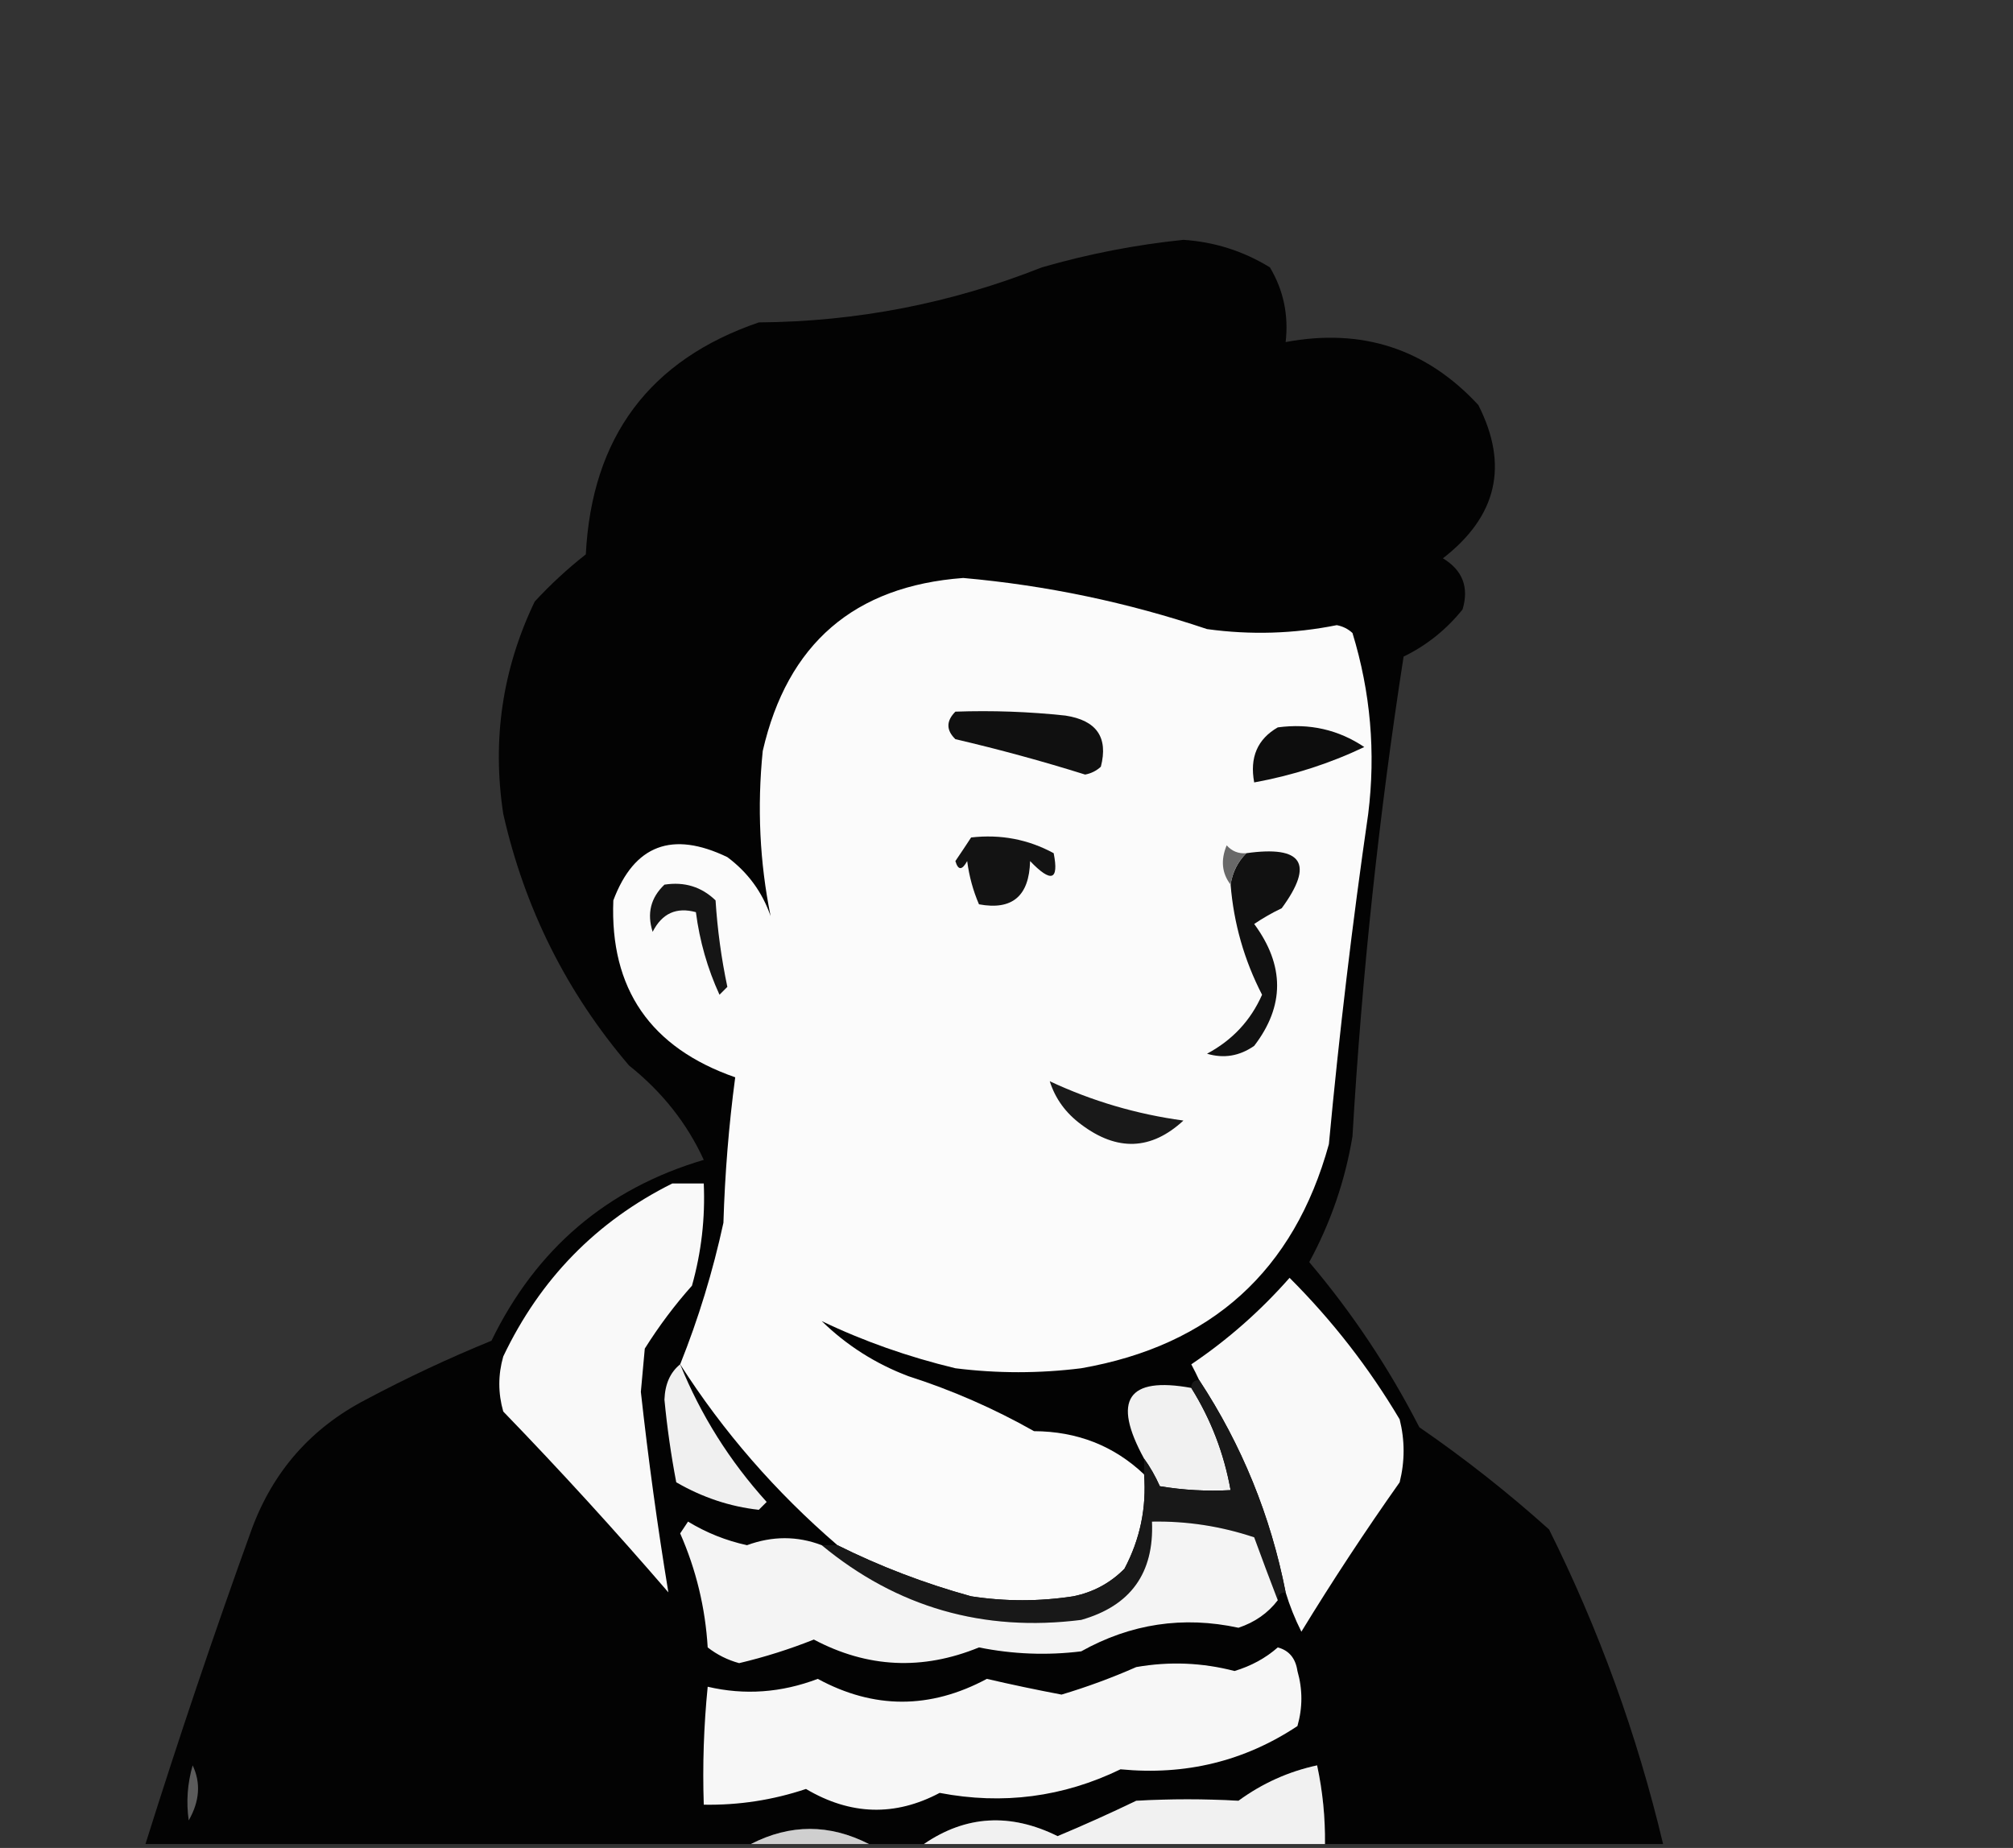
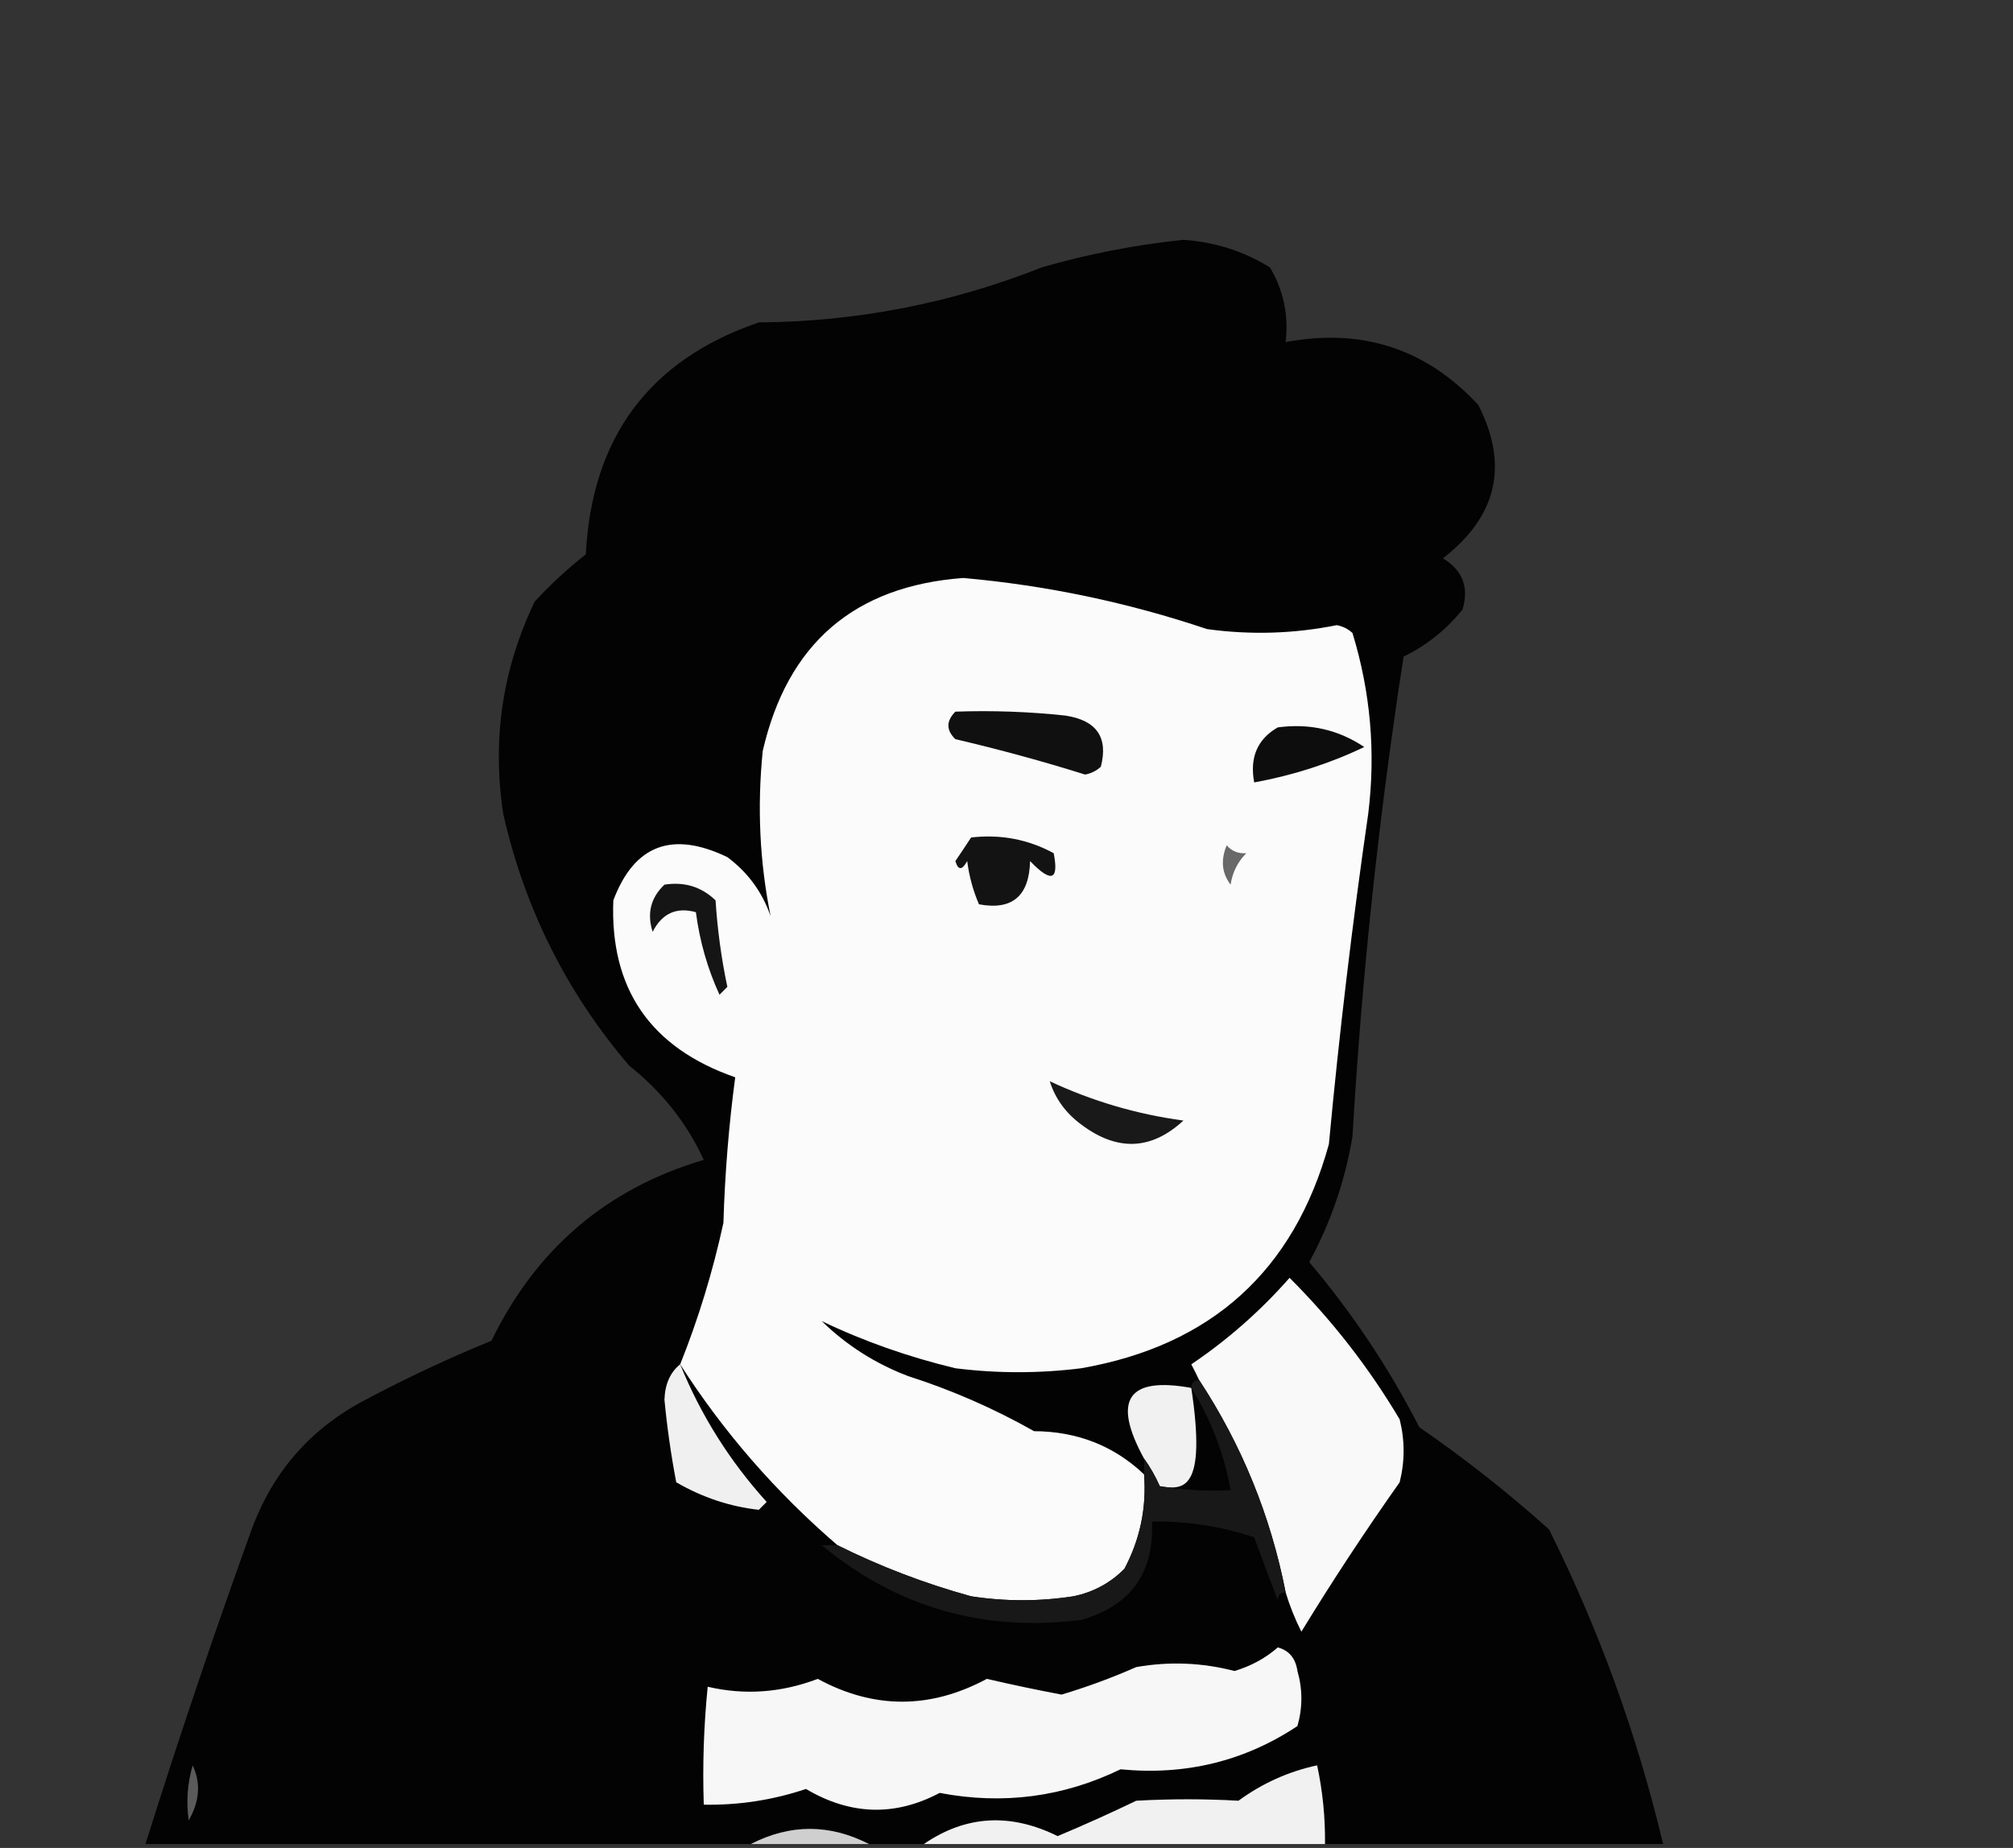
<svg xmlns="http://www.w3.org/2000/svg" version="1.1" width="256px" height="235px" style="shape-rendering:geometricPrecision; text-rendering:geometricPrecision; image-rendering:optimizeQuality; fill-rule:evenodd; clip-rule:evenodd">
  <rect width="100%" height="100%" fill="#333333" stroke="none" />
  <g>
    <path style="opacity:0.977" fill="#030303" d="M 211.5,234.5 C 197.167,234.5 182.833,234.5 168.5,234.5C 168.54,231.119 168.207,227.786 167.5,224.5C 163.873,225.28 160.54,226.78 157.5,229C 153.187,228.755 148.853,228.755 144.5,229C 141.168,230.606 137.835,232.106 134.5,233.5C 128.485,230.523 122.819,230.857 117.5,234.5C 115.167,234.5 112.833,234.5 110.5,234.5C 105.487,231.94 100.487,231.94 95.5,234.5C 69.833,234.5 44.167,234.5 18.5,234.5C 22.72,221.063 27.22,207.73 32,194.5C 34.716,187.119 39.549,181.619 46.5,178C 51.713,175.227 57.046,172.727 62.5,170.5C 68.187,158.804 77.187,151.137 89.5,147.5C 87.371,142.85 84.205,138.85 80,135.5C 72.056,126.199 66.723,115.533 64,103.5C 62.56,94.058 63.894,85.058 68,76.5C 70.016,74.316 72.183,72.316 74.5,70.5C 75.261,55.595 82.594,45.761 96.5,41C 108.966,40.906 120.966,38.573 132.5,34C 138.395,32.295 144.395,31.129 150.5,30.5C 154.45,30.761 158.117,31.928 161.5,34C 163.227,36.904 163.893,40.07 163.5,43.5C 173.218,41.684 181.384,44.351 188,51.5C 191.898,59.159 190.398,65.659 183.5,71C 186.006,72.516 186.84,74.682 186,77.5C 183.933,80.07 181.433,82.07 178.5,83.5C 175.358,103.717 173.191,124.05 172,144.5C 171.064,150.143 169.23,155.476 166.5,160.5C 171.981,166.977 176.648,173.977 180.5,181.5C 186.273,185.472 191.773,189.805 197,194.5C 203.359,207.263 208.192,220.596 211.5,234.5 Z" />
  </g>
  <g>
    <path style="opacity:1" fill="#fbfbfb" d="M 145.5,187.5 C 145.822,191.747 144.989,195.747 143,199.5C 141.2,201.317 139.034,202.484 136.5,203C 132.167,203.667 127.833,203.667 123.5,203C 117.571,201.363 111.904,199.196 106.5,196.5C 98.645,189.736 91.979,182.07 86.5,173.5C 88.824,167.691 90.657,161.691 92,155.5C 92.188,149.252 92.688,143.085 93.5,137C 82.717,133.241 77.55,125.741 78,114.5C 80.649,107.452 85.483,105.619 92.5,109C 95.106,110.938 96.939,113.438 98,116.5C 96.611,109.641 96.278,102.641 97,95.5C 100.133,81.863 108.633,74.53 122.5,73.5C 133.06,74.438 143.393,76.605 153.5,80C 159.04,80.764 164.54,80.597 170,79.5C 170.772,79.645 171.439,79.978 172,80.5C 174.301,88.019 174.968,95.686 174,103.5C 171.978,117.446 170.311,131.446 169,145.5C 164.56,161.603 154.06,171.103 137.5,174C 132.167,174.667 126.833,174.667 121.5,174C 115.462,172.546 109.795,170.546 104.5,168C 107.659,171.082 111.325,173.416 115.5,175C 121.067,176.783 126.401,179.117 131.5,182C 136.995,182.027 141.662,183.86 145.5,187.5 Z" />
  </g>
  <g>
    <path style="opacity:1" fill="#101010" d="M 121.5,90.5 C 126.179,90.334 130.845,90.501 135.5,91C 139.461,91.608 140.961,93.774 140,97.5C 139.439,98.022 138.772,98.355 138,98.5C 132.553,96.795 127.053,95.295 121.5,94C 120.316,92.855 120.316,91.688 121.5,90.5 Z" />
  </g>
  <g>
    <path style="opacity:1" fill="#0d0d0d" d="M 162.5,92.5 C 166.544,91.958 170.211,92.791 173.5,95C 169.061,97.112 164.394,98.612 159.5,99.5C 158.909,96.325 159.909,93.991 162.5,92.5 Z" />
  </g>
  <g>
    <path style="opacity:1" fill="#131313" d="M 123.5,106.5 C 127.257,106.071 130.757,106.737 134,108.5C 134.687,111.971 133.687,112.305 131,109.5C 130.889,113.953 128.723,115.787 124.5,115C 123.751,113.266 123.251,111.433 123,109.5C 122.346,110.696 121.846,110.696 121.5,109.5C 122.193,108.482 122.859,107.482 123.5,106.5 Z" />
  </g>
  <g>
-     <path style="opacity:1" fill="#111111" d="M 158.5,108.5 C 165.656,107.493 167.156,109.826 163,115.5C 161.795,116.071 160.628,116.738 159.5,117.5C 163.384,122.771 163.384,127.938 159.5,133C 157.635,134.301 155.635,134.635 153.5,134C 156.725,132.277 159.058,129.777 160.5,126.5C 158.233,122.099 156.9,117.433 156.5,112.5C 156.733,110.938 157.4,109.605 158.5,108.5 Z" />
-   </g>
+     </g>
  <g>
    <path style="opacity:1" fill="#696969" d="M 158.5,108.5 C 157.4,109.605 156.733,110.938 156.5,112.5C 155.387,111.054 155.22,109.387 156,107.5C 156.671,108.252 157.504,108.586 158.5,108.5 Z" />
  </g>
  <g>
    <path style="opacity:1" fill="#151515" d="M 84.5,112.5 C 87.044,112.104 89.211,112.771 91,114.5C 91.238,118.222 91.738,121.889 92.5,125.5C 92.167,125.833 91.833,126.167 91.5,126.5C 89.976,123.18 88.976,119.68 88.5,116C 86.024,115.32 84.191,116.153 83,118.5C 82.252,116.16 82.752,114.16 84.5,112.5 Z" />
  </g>
  <g>
    <path style="opacity:1" fill="#191919" d="M 133.5,137.5 C 138.896,140.028 144.563,141.695 150.5,142.5C 146.41,146.279 142.077,146.446 137.5,143C 135.536,141.549 134.203,139.716 133.5,137.5 Z" />
  </g>
  <g>
-     <path style="opacity:1" fill="#f9f9f9" d="M 85.5,150.5 C 86.833,150.5 88.167,150.5 89.5,150.5C 89.695,154.915 89.195,159.249 88,163.5C 85.809,165.956 83.809,168.622 82,171.5C 81.833,173.333 81.667,175.167 81.5,177C 82.447,185.592 83.613,194.092 85,202.5C 78.233,194.644 71.233,186.977 64,179.5C 63.333,177.167 63.333,174.833 64,172.5C 68.689,162.646 75.855,155.312 85.5,150.5 Z" />
-   </g>
+     </g>
  <g>
    <path style="opacity:1" fill="#f9f9f9" d="M 163.5,202.5 C 161.585,192.749 157.919,183.749 152.5,175.5C 152.196,174.85 151.863,174.183 151.5,173.5C 156.112,170.392 160.278,166.725 164,162.5C 169.431,167.928 174.098,173.928 178,180.5C 178.667,183.167 178.667,185.833 178,188.5C 173.603,194.721 169.437,201.054 165.5,207.5C 164.678,205.861 164.011,204.195 163.5,202.5 Z" />
  </g>
  <g>
    <path style="opacity:1" fill="#f0f0f0" d="M 86.5,173.5 C 89.125,179.964 92.791,185.798 97.5,191C 97.167,191.333 96.833,191.667 96.5,192C 92.834,191.597 89.334,190.43 86,188.5C 85.337,185.023 84.837,181.523 84.5,178C 84.569,176.014 85.235,174.514 86.5,173.5 Z" />
  </g>
  <g>
-     <path style="opacity:1" fill="#f1f1f1" d="M 151.5,176.5 C 153.997,180.497 155.663,184.83 156.5,189.5C 153.482,189.665 150.482,189.498 147.5,189C 146.915,187.698 146.249,186.531 145.5,185.5C 141.404,178.028 143.404,175.028 151.5,176.5 Z" />
+     <path style="opacity:1" fill="#f1f1f1" d="M 151.5,176.5 C 153.482,189.665 150.482,189.498 147.5,189C 146.915,187.698 146.249,186.531 145.5,185.5C 141.404,178.028 143.404,175.028 151.5,176.5 Z" />
  </g>
  <g>
    <path style="opacity:1" fill="#181818" d="M 152.5,175.5 C 157.919,183.749 161.585,192.749 163.5,202.5C 162.833,202.5 162.5,202.833 162.5,203.5C 161.516,200.949 160.516,198.282 159.5,195.5C 155.283,194.088 150.95,193.421 146.5,193.5C 146.783,200.048 143.783,204.214 137.5,206C 125.059,207.572 114.059,204.406 104.5,196.5C 105.167,196.5 105.833,196.5 106.5,196.5C 111.904,199.196 117.571,201.363 123.5,203C 127.833,203.667 132.167,203.667 136.5,203C 139.034,202.484 141.2,201.317 143,199.5C 144.989,195.747 145.822,191.747 145.5,187.5C 145.5,186.833 145.5,186.167 145.5,185.5C 146.249,186.531 146.915,187.698 147.5,189C 150.482,189.498 153.482,189.665 156.5,189.5C 155.663,184.83 153.997,180.497 151.5,176.5C 151.5,175.833 151.833,175.5 152.5,175.5 Z" />
  </g>
  <g>
-     <path style="opacity:1" fill="#f4f4f4" d="M 104.5,196.5 C 114.059,204.406 125.059,207.572 137.5,206C 143.783,204.214 146.783,200.048 146.5,193.5C 150.95,193.421 155.283,194.088 159.5,195.5C 160.516,198.282 161.516,200.949 162.5,203.5C 161.251,205.136 159.584,206.303 157.5,207C 150.466,205.481 143.8,206.481 137.5,210C 133.151,210.536 128.818,210.369 124.5,209.5C 117.311,212.445 110.311,212.112 103.5,208.5C 100.41,209.731 97.243,210.731 94,211.5C 92.527,211.097 91.194,210.43 90,209.5C 89.695,204.448 88.528,199.615 86.5,195C 86.833,194.5 87.167,194 87.5,193.5C 89.843,194.923 92.343,195.923 95,196.5C 98.227,195.314 101.394,195.314 104.5,196.5 Z" />
-   </g>
+     </g>
  <g>
    <path style="opacity:1" fill="#f7f7f7" d="M 162.5,209.5 C 163.931,209.881 164.764,210.881 165,212.5C 165.667,214.833 165.667,217.167 165,219.5C 158.266,223.968 150.766,225.802 142.5,225C 135.198,228.537 127.531,229.537 119.5,228C 113.82,231.012 108.154,230.846 102.5,227.5C 98.287,228.911 93.954,229.578 89.5,229.5C 89.334,224.489 89.501,219.489 90,214.5C 94.687,215.598 99.353,215.265 104,213.5C 111.128,217.367 118.295,217.367 125.5,213.5C 128.653,214.231 131.819,214.897 135,215.5C 138.23,214.534 141.397,213.367 144.5,212C 148.71,211.262 152.876,211.428 157,212.5C 159.12,211.86 160.954,210.86 162.5,209.5 Z" />
  </g>
  <g>
    <path style="opacity:1" fill="#f1f1f1" d="M 168.5,234.5 C 151.5,234.5 134.5,234.5 117.5,234.5C 122.819,230.857 128.485,230.523 134.5,233.5C 137.835,232.106 141.168,230.606 144.5,229C 148.853,228.755 153.187,228.755 157.5,229C 160.54,226.78 163.873,225.28 167.5,224.5C 168.207,227.786 168.54,231.119 168.5,234.5 Z" />
  </g>
  <g>
    <path style="opacity:1" fill="#5b5b5b" d="M 24.5,224.5 C 25.559,226.726 25.392,229.059 24,231.5C 23.666,229.153 23.833,226.819 24.5,224.5 Z" />
  </g>
  <g>
    <path style="opacity:1" fill="#cfcfcf" d="M 110.5,234.5 C 105.5,234.5 100.5,234.5 95.5,234.5C 100.487,231.94 105.487,231.94 110.5,234.5 Z" />
  </g>
</svg>